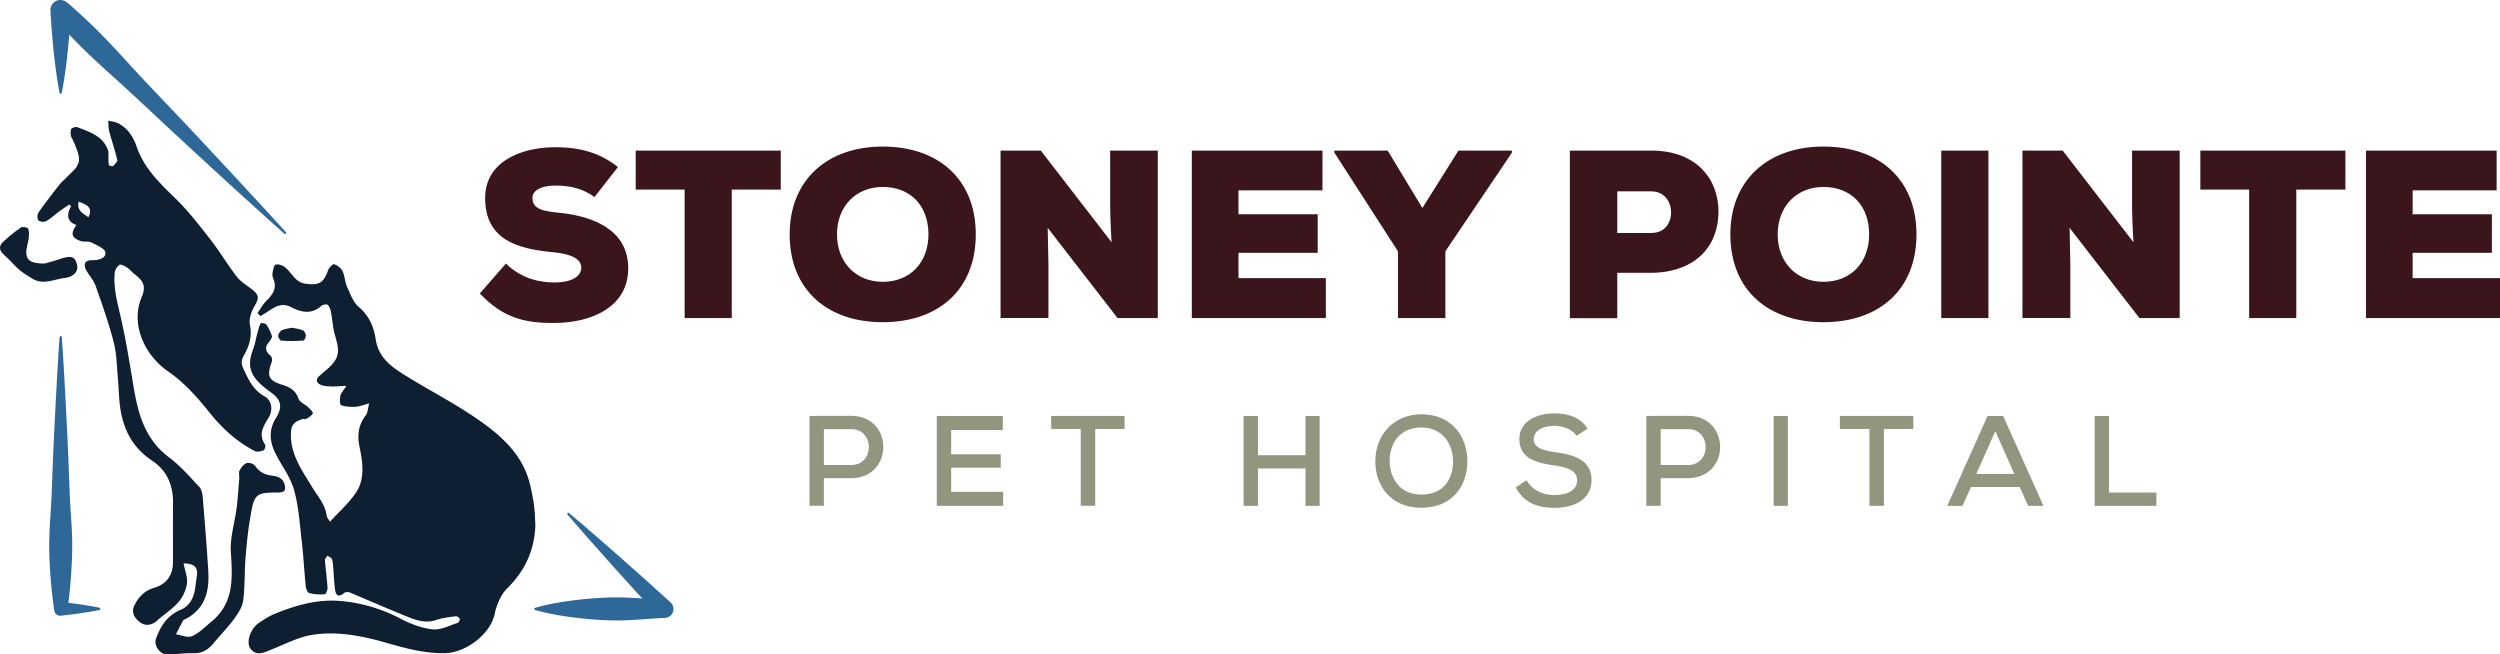
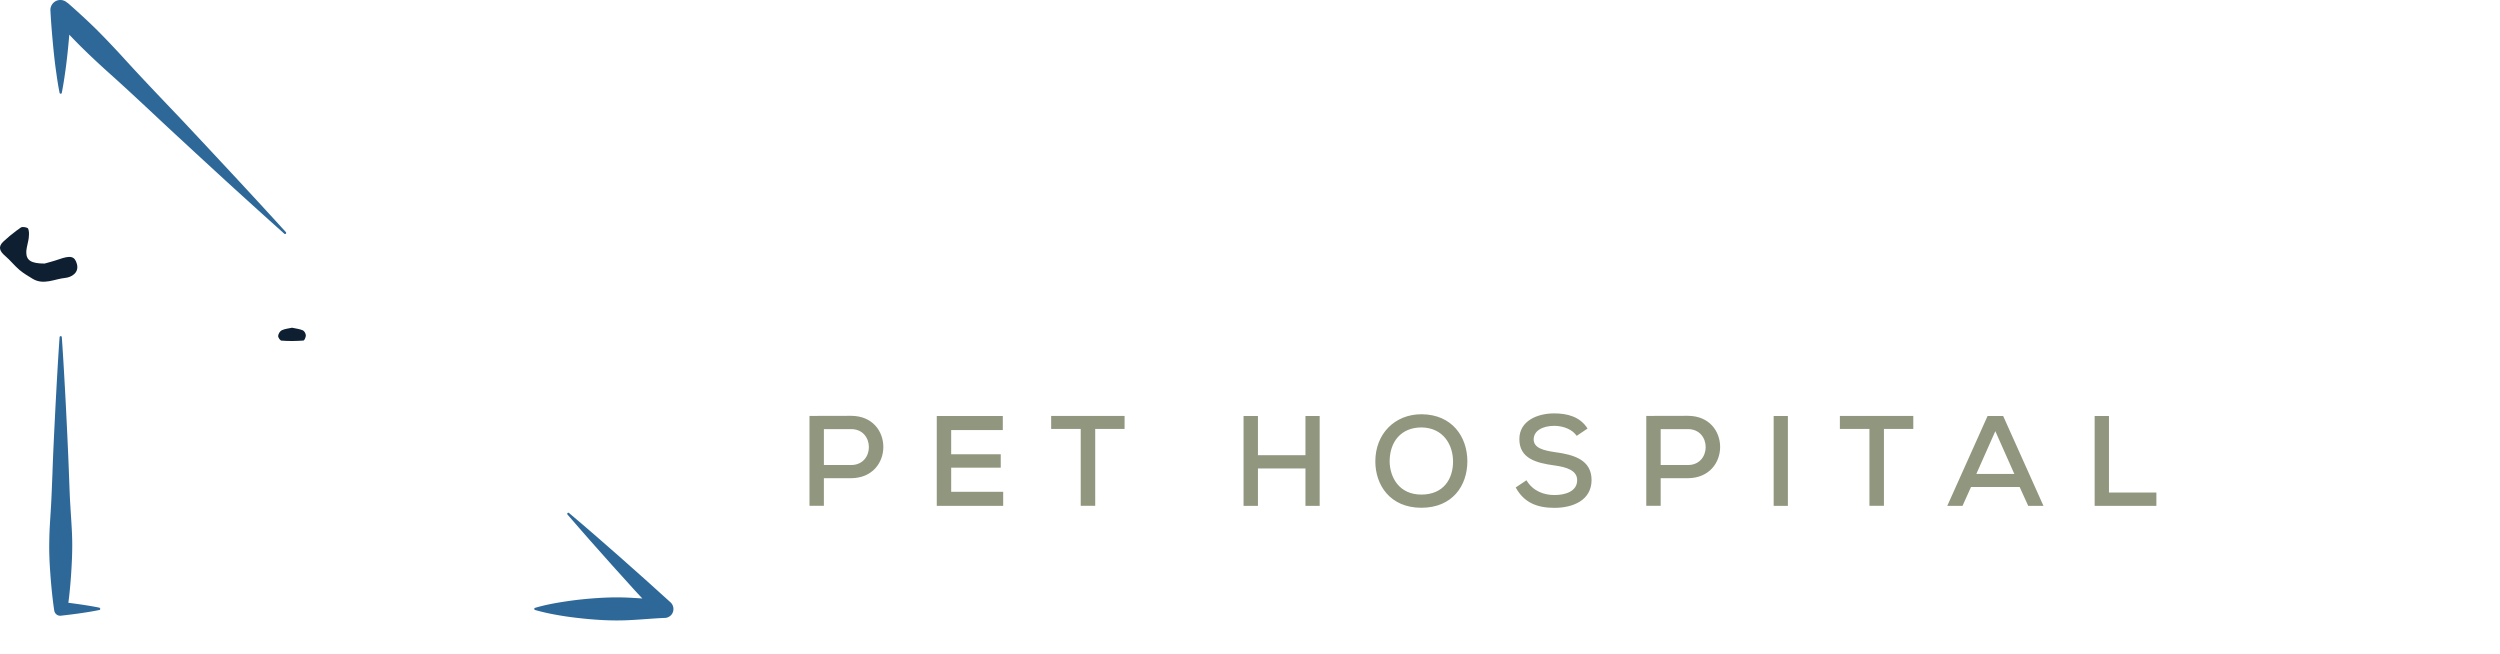
<svg xmlns="http://www.w3.org/2000/svg" id="Layer_1" x="0" y="0" version="1.1" viewBox="0 0 267.3 69.97" xml:space="preserve">
  <style>.st0{fill:#2d6899}.st1{fill:#0e1f32}.st2{fill:#3b151c}.st3{fill:#90977e}</style>
  <g>
    <g>
      <path d="M10.62 64.97c-.69-.14-1.38-.25-2.06-.35-.42-.06-.83-.12-1.25-.17.13-1 .22-1.99.29-2.99.08-1.21.14-2.42.12-3.63-.02-1.21-.12-2.42-.19-3.63-.08-1.21-.11-2.42-.16-3.63-.09-2.42-.21-4.84-.33-7.26-.13-2.42-.26-4.84-.43-7.26 0-.06-.05-.11-.11-.11-.07 0-.12.04-.13.11-.17 2.42-.3 4.84-.43 7.26-.12 2.42-.25 4.84-.33 7.26-.05 1.21-.09 2.42-.16 3.63s-.17 2.42-.18 3.63c-.03 1.21.03 2.42.12 3.63s.21 2.42.38 3.63l.03.19c.05.34.36.59.71.55.69-.08 1.38-.16 2.06-.26.69-.1 1.38-.21 2.06-.35.05-.01.08-.05.09-.09 0-.08-.04-.15-.1-.16zM71.69 64.4l-2.68-2.42-2.7-2.4-2.72-2.38-1.37-1.18-1.38-1.17a.109.109 0 00-.15 0c-.05.04-.05.12-.01.17l1.19 1.37 1.19 1.36 2.4 2.7 2.42 2.68.8.86c-.37-.03-.75-.05-1.12-.07-1.15-.07-2.3-.06-3.45.01-1.15.07-2.3.18-3.45.35-1.15.17-2.3.37-3.45.71-.04.01-.07.04-.08.08-.02.07.02.13.08.15 1.15.33 2.3.54 3.45.71 1.15.16 2.3.28 3.45.35 1.15.07 2.3.08 3.45.01 1.15-.06 2.3-.17 3.45-.22h.09c.24-.01.48-.12.66-.31a.972.972 0 00-.07-1.36zM5.54 3.32c.06.73.13 1.47.2 2.2.08.73.16 1.47.27 2.2.1.73.21 1.47.36 2.2.01.05.05.09.1.1.07.01.13-.03.14-.1.14-.73.26-1.47.36-2.2.11-.73.19-1.47.27-2.2.06-.6.12-1.2.17-1.81.4.42.81.84 1.22 1.25 1 .99 2.03 1.95 3.08 2.89 2.1 1.88 4.15 3.82 6.21 5.74 1.03.96 2.07 1.91 3.1 2.87l3.11 2.86c2.08 1.9 4.17 3.79 6.27 5.67.04.04.11.04.16 0s.05-.12.01-.17a843.6 843.6 0 00-5.73-6.22l-2.88-3.09c-.97-1.03-1.92-2.06-2.89-3.08-1.94-2.04-3.89-4.07-5.79-6.16-.95-1.04-1.92-2.07-2.91-3.06-1-.99-2.04-1.94-3.1-2.87L7.16.27C6.96.09 6.69-.01 6.4 0c-.59.03-1.04.54-1.01 1.12.04.74.09 1.47.15 2.2z" class="st0" />
-       <path d="M57.19 55.05c-.01-.25-.04-.5-.06-.75-.1-.88-.28-1.78-.51-2.69-.42-1.62-1.25-2.93-2.28-4.05-.8-.87-1.73-1.63-2.7-2.33-2.37-1.72-4.99-3.09-7.51-4.6-.36-.22-.72-.44-1.07-.66-.6-.38-1.18-.78-1.66-1.27-.62-.63-1.08-1.4-1.23-2.43-.1-.65-.27-1.28-.56-1.86A4.905 4.905 0 0038.56 33c-.06-.06-.13-.12-.2-.18-.6-.51-.91-1.4-1.25-2.15-.21-.46-.23-1-.4-1.47-.02-.07-.05-.13-.08-.2-.06-.12-.15-.24-.26-.35a1.81 1.81 0 00-.64-.4c-.13-.05-.57.38-.66.67-.48 1.37-1.01 1.61-2.42 1.41-.51-.07-.85-.32-1.14-.62-.08-.09-.16-.17-.24-.27-.11-.14-.22-.28-.34-.41-.15-.18-.31-.35-.5-.49-.26-.19-.66-.32-.95-.25l-.06.03c-.13.12-.22.52-.27.78-.02.11-.03.23-.02.34.01.12.04.23.08.33.25.57.21 1.03.01 1.45-.16.33-.42.63-.72.92-.14.14-.27.3-.39.47-.04.06-.08.11-.12.17-.08.11-.15.23-.23.35-.08.12-.15.23-.23.34l.33.33c.3-.19.61-.38.91-.58.74-.49 1.42-.87 2.4-.36.99.51 2.12.8 3.15-.13.16-.15.61-.24.72-.14.05.05.1.11.13.17.12.19.19.44.23.67.02.09.03.18.05.28.1.65.15 1.3.31 1.93.14.52.28.95.34 1.36.05.28.06.55.01.81-.01.08-.03.15-.05.23-.15.49-.53 1-1.3 1.62-.2.16-.38.34-.58.51-.3.25-.38.53-.21.75.06.07.14.14.25.19.04.02.09.04.13.06.18.07.38.1.58.12.1.01.2.01.3.02.05 0 .1 0 .15.01.5.02.99-.04 1.66-.07-.32.51-.58.76-.65 1.06-.05.21-.06.54-.03.76.02.14.05.24.1.25.49.17 1.04.2 1.57.17.41-.02.81-.19 1.45-.36-.17.62-.17 1.01-.36 1.26-.25.33-.44.66-.57 1-.05.14-.09.27-.13.41-.02.07-.03.14-.04.21-.03.14-.04.28-.05.43-.03.44.02.9.12 1.39.34 1.6.59 3.35-.37 4.81-.75 1.14-1.82 2.06-2.8 3.14-.17-.3-.33-.45-.35-.63-.15-1.22-.96-2.08-1.56-3.08-1.09-1.8-2.38-3.55-2.26-5.87.02-.4.12-.67.29-.86.14-.17.32-.29.54-.38.11-.05.22-.09.34-.14.15-.05.36.03.48-.04.13-.08.28-.16.4-.26.06-.05.12-.1.17-.15a.62.62 0 00.11-.17c.01-.02.01-.04 0-.06-.03-.14-.24-.35-.41-.52-.03-.03-.06-.05-.08-.08-.08-.08-.18-.15-.28-.22-.15-.1-.31-.2-.45-.31-.13-.11-.24-.22-.29-.36-.12-.33-.27-.59-.46-.79-.06-.07-.13-.13-.2-.19-.04-.03-.07-.06-.11-.08-.26-.19-.58-.32-.95-.44-1.24-.38-1.58-.76-1.38-1.71.02-.07.03-.15.06-.23.04-.16.1-.34.17-.53.01-.02.01-.05.02-.08 0-.03.01-.06.01-.09 0-.06-.01-.13-.02-.19-.03-.13-.08-.24-.16-.3-.14-.12-.25-.24-.33-.36a.757.757 0 01-.09-.18.292.292 0 01-.02-.09c-.06-.27.05-.55.32-.86.07-.08.16-.2.21-.31.03-.05.05-.11.07-.16.01-.05.02-.1 0-.14-.1-.33-.25-.65-.42-.95-.06-.1-.12-.2-.19-.29-.09-.12-.56-.17-.59-.11-.12.22-.19.47-.26.71-.02.08-.04.16-.07.25-.17.62-.26 1.26-.49 1.85-.11.28-.19.55-.24.8-.04.17-.06.33-.07.49-.01.16-.01.31.01.46.02.23.08.45.17.66.17.43.47.83.9 1.24.26.25.55.48.84.7.1.07.2.14.29.21.92.65 1.2 1.28.87 2.13-.08.2-.18.41-.32.63-.74 1.18-.69 2.41-.13 3.6.28.6.63 1.18.97 1.75.1.17.19.33.29.5.05.08.09.17.14.25.13.25.26.5.37.76.04.09.07.17.11.26.07.17.13.35.18.53.45 1.56.58 3.22.76 4.86.02.23.05.47.08.7.18 1.58.26 3.18.42 4.76.03.27.19.69.38.74.53.14 1.1.17 1.65.13.03 0 .07-.03.1-.08.09-.12.18-.35.2-.53 0-.04.01-.07 0-.1-.05-.74-.14-1.48-.21-2.21a18.5 18.5 0 01-.07-.74c-.01-.14.17-.3.26-.46.02.01.04.03.07.04.07.04.15.08.22.12.09.06.17.12.2.2.11.3.11.63.14.96.02.18.03.36.04.53.01.18.02.36.04.53.02.36.05.71.09 1.07.07.67.27 1.14 1.03.51.12-.1.4-.09.57-.03 1.94.81 3.87 1.66 5.82 2.45 1.09.44 2.18.91 3.42.49.5-.17 1.02-.25 1.55-.33.18-.02.35-.05.52-.07.14-.02.4.13.44.26.04.13-.1.42-.22.45-.88.28-1.8.78-2.66.69-.87-.09-1.74-.36-2.57-.72-.28-.12-.54-.25-.81-.39-.4-.21-.8-.4-1.21-.58-.27-.12-.54-.23-.82-.33-.14-.05-.28-.1-.41-.15-1.38-.48-2.81-.78-4.3-.88-2.34-.15-4.56.5-6.71 1.36-.23.09-.46.21-.69.33-.3.17-.59.35-.87.54-.07.05-.14.1-.21.14-.06.04-.12.08-.17.13-.11.09-.21.2-.31.31-.05.06-.09.11-.13.18-.08.12-.16.25-.22.38-.1.2-.17.4-.21.6-.03.13-.05.27-.05.39-.01.32.07.61.26.83.69.8 1.52.27 2.3-.03 1.4-.55 2.78-1.29 4.23-1.52 2.66-.42 5.31.1 7.87.83 2.12.6 4.18 1.19 6.43 1.12 1.09-.04 2.28-.55 3.26-1.32l.36-.3c.29-.26.55-.55.78-.85.41-.54.7-1.14.83-1.75.05-.24.11-.49.2-.74.08-.25.18-.49.29-.73.11-.24.24-.47.38-.68.07-.11.15-.21.23-.3.08-.1.16-.19.25-.27 2.06-2.05 2.91-4.3 2.99-6.73-.02-.37-.03-.74-.05-1.11z" class="st1" />
-       <path d="M27.07 53.82c.05-.16.1-.29.16-.41.33-.64.89-.74 2.18-.75.16 0 .33.01.49-.01.06 0 .12-.01.17-.02.31-.05.44-.2.41-.55-.01-.06-.02-.12-.03-.19-.08-.37-.26-.61-.48-.76a.405.405 0 00-.09-.05 1.39 1.39 0 00-.28-.12l-.1-.03c-.1-.03-.21-.04-.31-.06-.4-.05-.75-.13-1.06-.29-.16-.08-.3-.18-.44-.3-.07-.06-.13-.13-.2-.2s-.13-.15-.18-.24c-.16-.23-.67-.42-.92-.33-.12.04-.23.12-.34.21l-.1.1c-.13.15-.24.32-.33.48-.05.09-.06.19-.06.3 0 .11.01.23.02.34.01.08.01.15 0 .23-.09 1.05-.15 2.1-.28 3.14-.14 1.08-.42 2.16-.56 3.24l-.03.29c-.02.19-.03.39-.04.58s0 .39.01.58c.04.61.08 1.22.09 1.81 0 .17.01.34 0 .51v.25c-.05 1.83-.49 3.53-2.18 4.91-.25.2-.49.42-.74.64-.41.35-.84.69-1.32.9-.45.2-1.14-.11-1.72-.2.26-.49.5-.99.77-1.47.06-.1.22-.13.33-.2 1.81-.98 2.36-2.55 2.38-4.35 0-.26-.01-.52-.02-.79-.17-2.6-.37-5.2-.59-7.79-.03-.4-.12-.89-.37-1.16-.52-.55-1.03-1.12-1.56-1.66-.53-.54-1.09-1.06-1.69-1.51-.43-.32-.8-.66-1.13-1.02a8.097 8.097 0 01-1.02-1.37c-.1-.16-.18-.32-.27-.49-.21-.41-.39-.84-.55-1.28l-.09-.27c-.12-.36-.22-.72-.31-1.09-.02-.09-.04-.18-.07-.28-.09-.37-.16-.75-.23-1.13-.07-.38-.13-.76-.2-1.15-.05-.32-.1-.65-.16-.97-.32-1.94-.66-3.88-1.09-5.79-.07-.32-.15-.64-.22-.96-.08-.33-.16-.65-.22-.98-.07-.33-.13-.65-.17-.98-.09-.65-.13-1.3-.06-1.97.01-.15.08-.33.17-.48.05-.08.1-.15.16-.21s.12-.12.18-.15c.16-.1.57.13.82.29.3.2.52.5.81.72.37.28.63.54.79.81a1.338 1.338 0 01.18.74c-.01.27-.09.56-.24.91-.26.61-.39 1.25-.42 1.89v.28c.02 2.2 1.32 4.42 3.25 5.75.84.58 1.62 1.26 2.35 2.01.73.75 1.41 1.55 2.05 2.35.69.86 1.42 1.65 2.23 2.35.8.7 1.68 1.31 2.65 1.81.24.12.64.03.93-.08.03-.01.06-.05.09-.1.01-.02.03-.05.04-.08.02-.06.04-.13.05-.19.02-.09.02-.18-.01-.23-.09-.13-.16-.26-.22-.39-.39-.89.06-1.64.56-2.45.35-.56.4-1.16.21-1.64a1.43 1.43 0 00-.61-.69c-1.23-.68-1.74-1.82-2.29-3.01-.03-.07-.06-.14-.08-.21-.02-.07-.04-.13-.05-.19-.07-.38.04-.68.24-1.03.14-.25.27-.5.37-.76.31-.77.43-1.57.24-2.48-.12-.61.16-1.41.5-1.98.12-.21.22-.39.27-.55.03-.08.05-.15.06-.23.02-.11.01-.21-.02-.31-.07-.23-.26-.44-.61-.71-.14-.11-.29-.21-.44-.32l-.22-.16c-.15-.11-.29-.22-.42-.33-.2-.17-.39-.36-.55-.56-.99-1.29-1.82-2.7-2.82-3.98-1.18-1.51-2.37-3.05-3.74-4.38-.53-.51-1.05-1.02-1.54-1.54-1.09-1.15-2.04-2.4-2.58-3.97-.23-.67-.55-1.28-1.01-1.77-.09-.1-.19-.19-.29-.28a3.39 3.39 0 00-.7-.46c-.31-.16-.69-.18-1.04-.27.02.19.02.39.03.58.01.19.03.39.08.57.27 1.02.62 2.02.86 3.05.04.18-.27.47-.47.66-.06.05-.4-.04-.42-.12-.07-.25-.05-.53-.06-.8-.01-.25.05-.52-.03-.75-.53-1.55-1.96-1.97-3.28-2.49-.18-.07-.63.07-.67.2-.04.13-.06.3-.06.46.01.16.04.32.11.45a13.515 13.515 0 01.58 1.34c.19.55.25.93.18 1.24-.01.07-.03.14-.06.2s-.06.13-.09.19c-.07.16-.16.28-.27.4-.05.06-.11.12-.18.19l-.2.2c-.04.03-.07.07-.11.11-.08.07-.16.15-.24.23l-.26.26c-.1.11-.21.2-.32.31-.11.1-.21.21-.3.32-.77.99-1.54 1.97-2.26 3a.87.87 0 00-.11.31c-.03.2-.01.43.08.54.12.16.61.21.82.1.5-.27.92-.68 1.38-1.02.36-.26.73-.51 1.1-.76.07.06.14.11.21.17-.19.33-.31.65-.32.93-.01.19.02.36.11.52.13.24.38.43.77.58-.12.17-.22.32-.28.46-.04.09-.08.18-.1.26-.01.04-.02.08-.02.12-.04.39.24.65.85.86.36.12.82-.01 1.14.15.46.23 1.14.52 1.4.84.06.07.1.15.11.23.07.63-.71.83-1.4.83-.81-.01-1.02.44-.61 1.15.08.13.16.26.25.39.13.19.27.38.4.58.12.2.23.4.31.61.7 2 1.41 4 1.94 6.05.23.88.3 1.81.36 2.74.02.31.04.62.07.92.09.97.11 1.95.21 2.92.28 2.52 1.25 4.61 3.47 6.08.57.38 1.03.83 1.38 1.35.12.17.22.35.31.54.05.09.09.19.13.29.12.29.21.6.28.91.04.21.08.43.1.65.02.22.03.45.03.69-.02 2.16 0 4.33-.01 6.49 0 .65-.18 1.22-.51 1.68-.33.45-.83.79-1.47.98-.89.26-1.49.78-1.94 1.52l-.18.33c-.13.26-.18.5-.16.71.01.13.04.25.09.37.02.04.03.08.05.11.06.11.13.21.22.31l.09.09c.09.09.19.18.3.26.59.44 1.27.32 1.85-.21.46-.41.97-.78 1.45-1.18.28-.24.56-.49.8-.77a4.059 4.059 0 00.91-1.98c.02-.17.02-.34 0-.51-.01-.09-.02-.17-.04-.26-.03-.18-.08-.36-.12-.54-.02-.09-.05-.18-.07-.28-.05-.19-.09-.37-.13-.57 1.17 0 1.55.44 1.42 1.35-.07.45-.13.9-.19 1.35-.07.51-.23.98-.48 1.37-.26.39-.61.7-1.08.9a4.1 4.1 0 00-1.66 1.26c-.05.07-.1.13-.15.2-.34.48-.6 1.03-.81 1.62-.28.79.51 1.77 1.33 1.71.91-.07 1.82-.18 2.73-.16.96.02 1.59-.44 2.15-1.13.45-.55.93-1.06 1.39-1.6.09-.11.18-.21.27-.32.18-.22.36-.44.52-.67.21-.29.42-.61.6-.94.17-.33.3-.68.34-1.02.19-1.53.12-3.09.25-4.63.02-.2.04-.4.05-.61l.12-1.21c.02-.2.05-.4.07-.61.1-.81.22-1.61.37-2.4.06-.37.13-.65.2-.88zM9.45 23.23c-.55-.43-1.27-.67-1.04-1.68.81.35 1.58.57 1.04 1.68z" class="st1" />
      <path d="M8.23 28.25c-.23-.88-.7-.96-1.94-.52-.6.21-1.22.36-1.52.45-1.45 0-1.96-.35-1.96-1.21 0-.06 0-.12.01-.19.02-.19.06-.37.1-.56.01-.06.03-.12.04-.19.04-.19.09-.38.11-.56 0-.04.01-.09.01-.13.03-.3.04-.63-.07-.89-.06-.14-.6-.24-.77-.13-.17.11-.33.23-.49.35-.49.36-.95.75-1.39 1.16-.62.57-.37 1.06.2 1.54.54.46.98 1.03 1.52 1.49.44.37.94.66 1.43.96 1.17.69 2.34 0 3.49-.11.58-.06 1.47-.5 1.23-1.46zM32.45 36.41c.1-.01.26-.37.25-.56-.01-.19-.16-.46-.32-.53-.35-.15-.74-.19-1.15-.28-.36.08-.76.11-1.1.27-.19.09-.37.38-.39.6-.02.17.22.51.36.51.78.06 1.57.05 2.35-.01z" class="st1" />
    </g>
    <g>
-       <path d="M63.56 21.07c-1.23-.92-2.64-1.23-4.2-1.23-1.23 0-2.43.38-2.43 1.33 0 1.23 1.2 1.41 2.97 1.59 3.56.38 7.27 1.82 7.27 5.94 0 4.07-3.84 5.81-7.86 5.83-3.22.03-5.53-.54-8.01-3.15l2.79-3.2c1.77 1.71 3.74 2.02 5.25 2.02 1.66 0 2.81-.59 2.81-1.59 0-.89-1.02-1.46-2.99-1.64-3.91-.36-7.29-1.36-7.29-5.81 0-3.79 3.71-5.42 7.5-5.42 2.69 0 4.78.61 6.7 2.12l-2.51 3.21zM73.19 20.27h-5.22V16.1h15.51v4.17h-5.24v13.74H73.2V20.27zM94.38 34.45c-5.86 0-9.95-3.4-9.95-9.39 0-5.88 4.09-9.39 9.95-9.39 5.88 0 9.95 3.43 9.95 9.39 0 5.99-4.07 9.39-9.95 9.39zm0-14.46c-2.89 0-4.89 2.1-4.89 5.07 0 2.99 2.02 5.07 4.89 5.07 2.97 0 4.89-2.1 4.89-5.07 0-3.07-1.92-5.07-4.89-5.07zM118.85 25.9c-.13-2.15-.13-2.97-.15-3.66V16.1h5.09v17.91h-4.3l-7.47-9.65.08 3.91V34h-5.12V16.1h4.3l7.57 9.8zM141.76 34.01h-14.33V16.1h13.97v4.25h-8.98v2.56h8.47v4.12h-8.47v2.71h9.34v4.27zM152.08 22.24l3.86-6.14h5.71v.23l-7.11 10.54v7.14h-5.07v-7.14l-6.81-10.57v-.2h5.71l3.71 6.14zM172.92 29.18v4.84h-5.07V16.1h8.7c4.81 0 7.19 3.02 7.19 6.52 0 3.66-2.41 6.5-7.19 6.55h-3.63zm0-4.27h3.63c1.41 0 2.12-1.02 2.12-2.2 0-1.18-.74-2.25-2.12-2.25h-3.63v4.45zM194.96 34.45c-5.86 0-9.95-3.4-9.95-9.39 0-5.88 4.09-9.39 9.95-9.39 5.88 0 9.95 3.43 9.95 9.39 0 5.99-4.07 9.39-9.95 9.39zm0-14.46c-2.89 0-4.89 2.1-4.89 5.07 0 2.99 2.02 5.07 4.89 5.07 2.97 0 4.89-2.1 4.89-5.07 0-3.07-1.92-5.07-4.89-5.07zM207.56 34.01V16.1h5.04v17.91h-5.04zM228.11 25.9c-.13-2.15-.13-2.97-.15-3.66V16.1h5.09v17.91h-4.3l-7.47-9.65.08 3.91V34h-5.12V16.1h4.3l7.57 9.8zM240.48 20.27h-5.22V16.1h15.51v4.17h-5.25v13.74h-5.04V20.27zM267.3 34.01h-14.33V16.1h13.97v4.25h-8.98v2.56h8.47v4.12h-8.47v2.71h9.34v4.27z" class="st2" />
-     </g>
+       </g>
    <g>
      <path d="M88.09 51.13v2.95h-1.54v-9.61c1.47 0 2.98-.01 4.45-.01 4.59 0 4.6 6.64 0 6.67h-2.91zm0-1.41H91c2.54 0 2.53-3.84 0-3.84h-2.91v3.84zM107.26 54.09h-7.1v-9.61h7.06v1.5h-5.52v2.59h5.3V50h-5.3v2.58h5.56v1.51zM115.55 45.86h-3.16v-1.39h7.85v1.39h-3.14v8.22h-1.55v-8.22zM139.58 54.09v-4h-5.08v4h-1.54v-9.61h1.54v4.19h5.08v-4.19h1.52v9.61h-1.52zM156.89 49.32c0 2.59-1.58 4.97-4.92 4.97s-4.92-2.43-4.92-4.96c0-2.92 2.05-5.04 4.94-5.04 3.29.02 4.9 2.44 4.9 5.03zm-4.92 3.56c2.39 0 3.39-1.69 3.39-3.53 0-1.77-1.02-3.61-3.36-3.65-2.22 0-3.42 1.55-3.42 3.65.03 1.7 1.02 3.53 3.39 3.53zM168.58 46.6c-.45-.66-1.37-1.06-2.38-1.07-1.29 0-2.22.54-2.22 1.45 0 .93 1.07 1.19 2.33 1.37 1.98.27 3.86.82 3.86 2.98-.01 2.16-1.98 2.97-3.98 2.97-1.84 0-3.25-.56-4.13-2.18l1.15-.77c.69 1.17 1.88 1.58 2.99 1.58 1.15 0 2.43-.38 2.43-1.59 0-1.04-1.11-1.4-2.46-1.58-1.91-.26-3.72-.74-3.72-2.8-.01-1.99 1.98-2.76 3.71-2.76 1.39 0 2.77.33 3.58 1.62l-1.16.78zM177.56 51.13v2.95h-1.54v-9.61c1.47 0 2.98-.01 4.45-.01 4.59 0 4.6 6.64 0 6.67h-2.91zm0-1.41h2.91c2.54 0 2.53-3.84 0-3.84h-2.91v3.84zM189.64 54.09v-9.61h1.52v9.61h-1.52zM199.88 45.86h-3.16v-1.39h7.85v1.39h-3.14v8.22h-1.55v-8.22zM215.94 52.07h-5.2l-.91 2.02h-1.63l4.31-9.61h1.67l4.31 9.61h-1.63l-.92-2.02zm-2.6-5.97l-2.03 4.57h4.06l-2.03-4.57zM225.49 44.48v8.18h5.07v1.43h-6.6v-9.61h1.53z" class="st3" />
    </g>
  </g>
</svg>